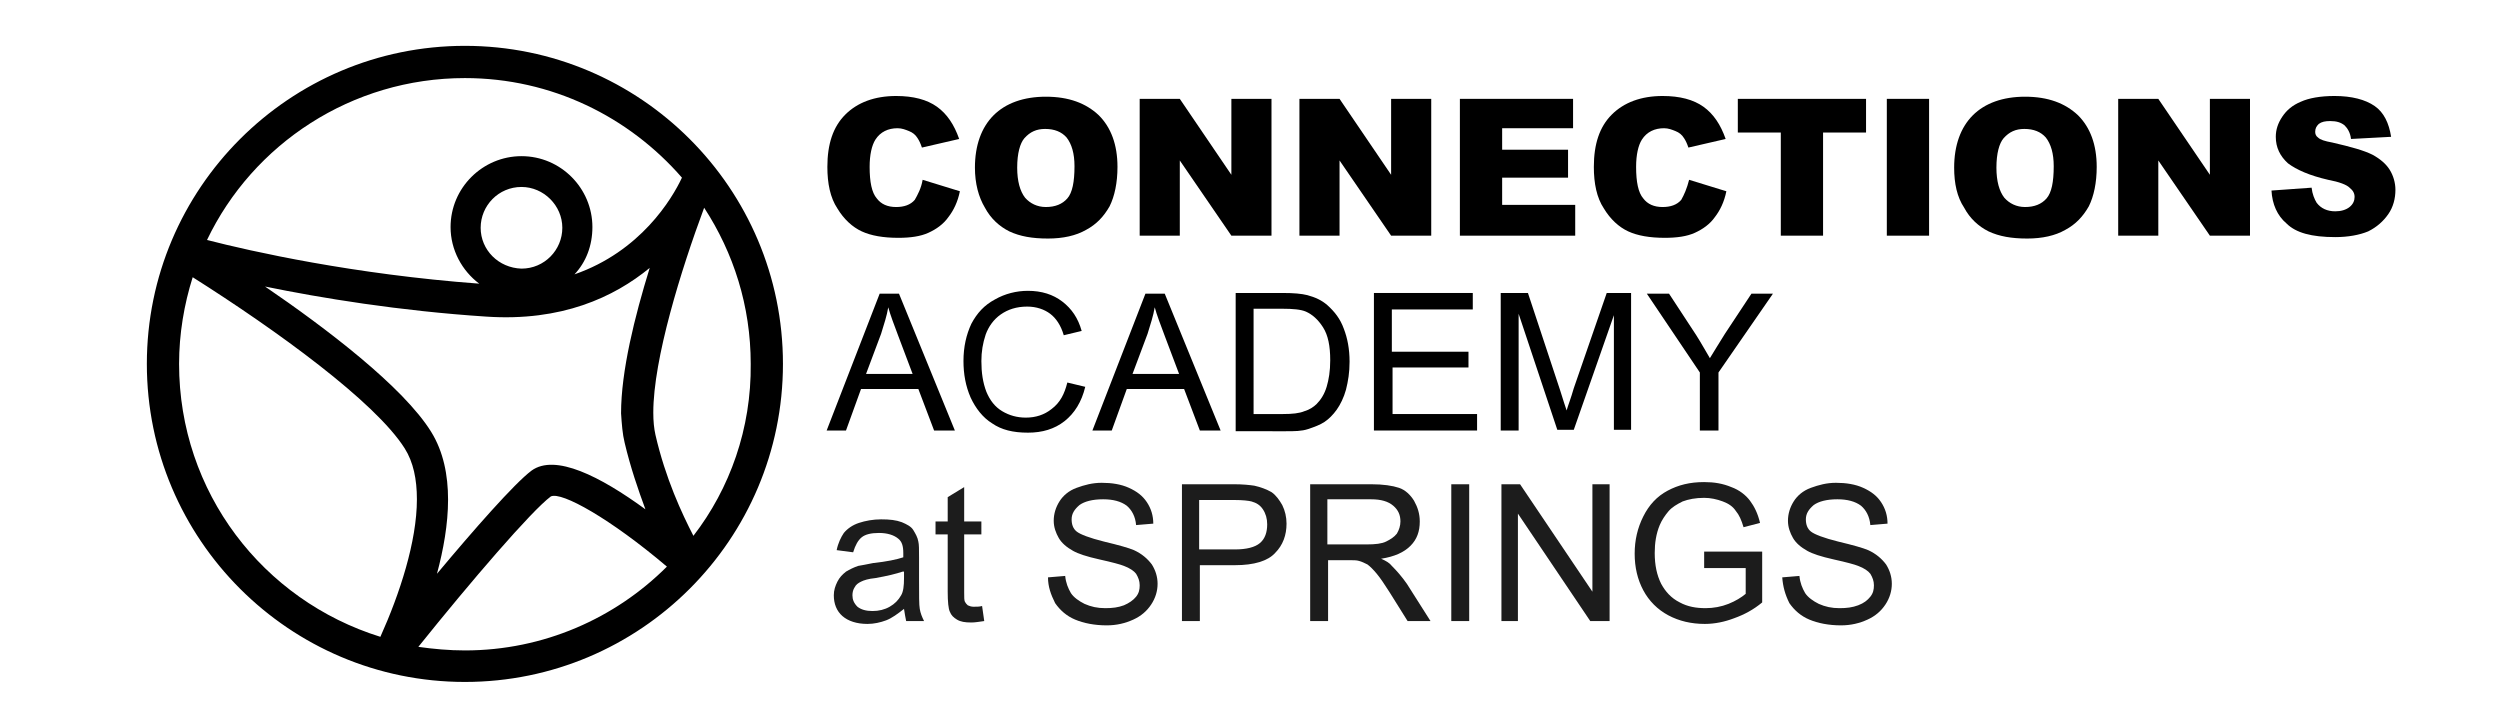
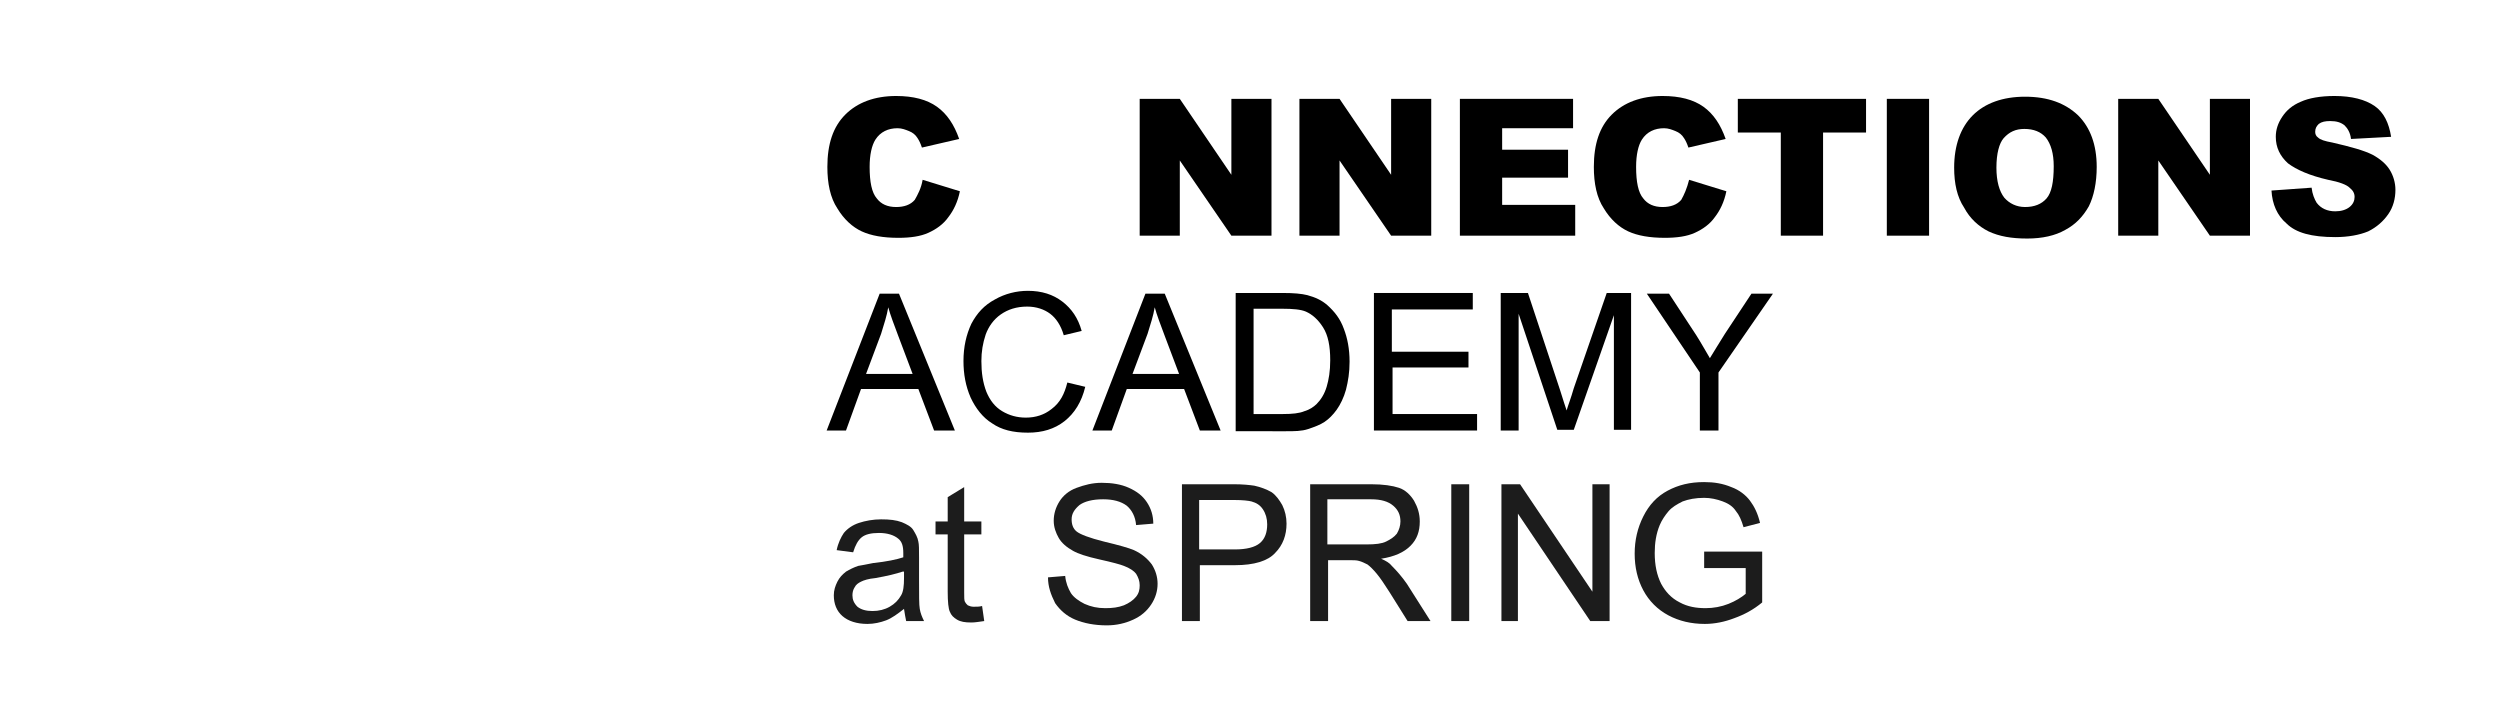
<svg xmlns="http://www.w3.org/2000/svg" version="1.1" id="Layer_1" x="0px" y="0px" viewBox="0 0 349 100" style="enable-background:new 0 0 349 100;" xml:space="preserve">
  <style type="text/css">
	.st0{opacity:0.89;}
</style>
  <g>
    <g>
      <g>
-         <path d="M64.9,6.4c-24.5,0-44.4,19.9-44.4,44.4s19.9,44.4,44.4,44.4c24.5,0,44.4-19.9,44.4-44.4S89.4,6.4,64.9,6.4z M96.8,74.8     c-1.6-3.1-3.9-8-5.3-14.1c-0.2-0.9-0.3-1.9-0.3-3.1c0-7.5,3.9-20,7.1-28.6c4.1,6.3,6.5,13.7,6.5,21.8     C104.9,59.8,101.9,68.2,96.8,74.8z M64.9,10.9c12.1,0,22.9,5.4,30.3,13.9c-1.4,3-5.8,10.3-15,13.5c1.6-1.7,2.5-4,2.5-6.6     c0-5.4-4.4-9.9-9.9-9.9c-5.4,0-9.9,4.4-9.9,9.9c0,3.2,1.6,6.1,4,7.9c-17.5-1.3-31.8-4.5-38-6.1C35.3,20.1,49.1,10.9,64.9,10.9z      M87.2,61.8c0.8,3.4,1.9,6.6,2.9,9.3c-6.3-4.6-12.6-7.8-15.9-5.4C71.8,67.5,66.1,74,61,80.1c1.8-6.7,2.6-14.3-0.8-19.8     C56.3,54,45.5,45.8,37,40c7.8,1.6,18.7,3.4,30.9,4.2c10.5,0.7,17.8-2.7,22.8-6.8c-2.1,6.8-4,14.4-4,20.3     C86.8,59.2,86.9,60.6,87.2,61.8z M67.1,31.8c0-3.1,2.5-5.7,5.7-5.7c3.1,0,5.7,2.6,5.7,5.7c0,3.1-2.5,5.7-5.7,5.7     C69.6,37.4,67.1,34.9,67.1,31.8z M25,50.8c0-4.2,0.7-8.3,1.9-12.1c11.7,7.4,25.5,17.4,29.6,23.9c1.2,1.9,1.7,4.3,1.7,7.1     c0,5.9-2.4,13.2-5.1,19.2C36.7,83.8,25,68.7,25,50.8z M58.4,90.3c7.3-9.1,15.8-19,18.5-21c1.5-0.7,8.3,3.1,16.2,9.8     c-7.2,7.2-17.2,11.7-28.2,11.7C62.7,90.8,60.5,90.6,58.4,90.3z" />
-       </g>
+         </g>
    </g>
    <g>
      <g>
        <path d="M128.8,25.1l5.2,1.6c-0.3,1.5-0.9,2.7-1.6,3.6c-0.7,1-1.7,1.7-2.8,2.2c-1.1,0.5-2.5,0.7-4.2,0.7c-2.1,0-3.8-0.3-5.1-0.9     c-1.3-0.6-2.5-1.7-3.4-3.2c-1-1.5-1.4-3.5-1.4-5.8c0-3.2,0.8-5.6,2.5-7.3c1.7-1.7,4.1-2.6,7.1-2.6c2.4,0,4.3,0.5,5.7,1.5     c1.4,1,2.4,2.5,3.1,4.5l-5.2,1.2c-0.2-0.6-0.4-1-0.6-1.3c-0.3-0.5-0.7-0.8-1.2-1s-1-0.4-1.6-0.4c-1.3,0-2.4,0.5-3.1,1.6     c-0.5,0.8-0.8,2.1-0.8,3.8c0,2.1,0.3,3.6,1,4.4c0.6,0.8,1.5,1.2,2.7,1.2c1.1,0,2-0.3,2.6-1C128.1,27.2,128.6,26.3,128.8,25.1z" />
-         <path d="M136.1,23.4c0-3.1,0.9-5.6,2.6-7.3c1.7-1.7,4.2-2.6,7.3-2.6c3.2,0,5.6,0.9,7.4,2.6c1.7,1.7,2.6,4.1,2.6,7.2     c0,2.2-0.4,4.1-1.1,5.5c-0.8,1.4-1.8,2.5-3.3,3.3c-1.4,0.8-3.2,1.2-5.3,1.2c-2.2,0-3.9-0.3-5.4-1c-1.4-0.7-2.6-1.8-3.4-3.3     C136.6,27.5,136.1,25.6,136.1,23.4z M142,23.4c0,1.9,0.4,3.3,1.1,4.2c0.7,0.8,1.7,1.3,2.9,1.3c1.3,0,2.3-0.4,3-1.2     c0.7-0.8,1-2.3,1-4.5c0-1.8-0.4-3.1-1.1-4c-0.7-0.8-1.7-1.2-3-1.2c-1.2,0-2.1,0.4-2.9,1.3C142.4,20,142,21.4,142,23.4z" />
        <path d="M159.2,13.8h5.5l7.2,10.6V13.8h5.6v19.1h-5.6l-7.2-10.5v10.5h-5.6V13.8z" />
        <path d="M181.5,13.8h5.5l7.2,10.6V13.8h5.6v19.1h-5.6L187,22.4v10.5h-5.6V13.8z" />
        <path d="M203.7,13.8h15.9v4.1h-9.9v3h9.2v3.9h-9.2v3.8h10.2v4.3h-16.1V13.8z" />
        <path d="M235.8,25.1l5.2,1.6c-0.3,1.5-0.9,2.7-1.6,3.6c-0.7,1-1.7,1.7-2.8,2.2c-1.1,0.5-2.5,0.7-4.2,0.7c-2.1,0-3.8-0.3-5.1-0.9     c-1.3-0.6-2.5-1.7-3.4-3.2c-1-1.5-1.4-3.5-1.4-5.8c0-3.2,0.8-5.6,2.5-7.3c1.7-1.7,4.1-2.6,7.1-2.6c2.4,0,4.3,0.5,5.7,1.5     s2.4,2.5,3.1,4.5l-5.2,1.2c-0.2-0.6-0.4-1-0.6-1.3c-0.3-0.5-0.7-0.8-1.2-1s-1-0.4-1.6-0.4c-1.3,0-2.4,0.5-3.1,1.6     c-0.5,0.8-0.8,2.1-0.8,3.8c0,2.1,0.3,3.6,1,4.4c0.6,0.8,1.5,1.2,2.7,1.2c1.1,0,2-0.3,2.6-1C235.1,27.2,235.5,26.3,235.8,25.1z" />
        <path d="M242.5,13.8h18v4.7h-6v14.4h-5.9V18.5h-6V13.8z" />
        <path d="M263.4,13.8h5.9v19.1h-5.9V13.8z" />
        <path d="M272.8,23.4c0-3.1,0.9-5.6,2.6-7.3c1.7-1.7,4.2-2.6,7.3-2.6c3.2,0,5.6,0.9,7.4,2.6c1.7,1.7,2.6,4.1,2.6,7.2     c0,2.2-0.4,4.1-1.1,5.5c-0.8,1.4-1.8,2.5-3.3,3.3c-1.4,0.8-3.2,1.2-5.3,1.2c-2.2,0-3.9-0.3-5.4-1c-1.4-0.7-2.6-1.8-3.4-3.3     C273.2,27.5,272.8,25.6,272.8,23.4z M278.7,23.4c0,1.9,0.4,3.3,1.1,4.2c0.7,0.8,1.7,1.3,2.9,1.3c1.3,0,2.3-0.4,3-1.2     c0.7-0.8,1-2.3,1-4.5c0-1.8-0.4-3.1-1.1-4c-0.7-0.8-1.7-1.2-3-1.2c-1.2,0-2.1,0.4-2.9,1.3C279.1,20,278.7,21.4,278.7,23.4z" />
        <path d="M295.8,13.8h5.5l7.2,10.6V13.8h5.6v19.1h-5.6l-7.2-10.5v10.5h-5.6V13.8z" />
        <path d="M317.1,26.6l5.6-0.4c0.1,0.9,0.4,1.6,0.7,2.1c0.6,0.8,1.5,1.2,2.6,1.2c0.8,0,1.5-0.2,2-0.6c0.5-0.4,0.7-0.9,0.7-1.4     c0-0.5-0.2-0.9-0.7-1.3c-0.4-0.4-1.4-0.8-3-1.1c-2.6-0.6-4.4-1.4-5.6-2.3c-1.1-1-1.7-2.2-1.7-3.7c0-1,0.3-1.9,0.9-2.8     c0.6-0.9,1.4-1.6,2.6-2.1c1.1-0.5,2.7-0.8,4.7-0.8c2.4,0,4.3,0.5,5.6,1.4s2,2.4,2.3,4.3l-5.6,0.3c-0.1-0.9-0.5-1.5-0.9-1.9     c-0.5-0.4-1.1-0.6-2-0.6c-0.7,0-1.2,0.1-1.6,0.4c-0.3,0.3-0.5,0.6-0.5,1.1c0,0.3,0.1,0.6,0.4,0.8c0.3,0.3,0.9,0.5,2,0.7     c2.6,0.6,4.4,1.1,5.6,1.7c1.1,0.6,1.9,1.3,2.4,2.1c0.5,0.8,0.8,1.8,0.8,2.8c0,1.2-0.3,2.4-1,3.4c-0.7,1-1.6,1.8-2.8,2.4     c-1.2,0.5-2.8,0.8-4.6,0.8c-3.3,0-5.5-0.6-6.8-1.9C317.9,30.1,317.2,28.5,317.1,26.6z" />
      </g>
      <g>
        <path d="M115.4,60.1l7.4-19.1h2.7l7.8,19.1h-2.9l-2.2-5.8h-8l-2.1,5.8H115.4z M120.9,52.2h6.5l-2-5.3c-0.6-1.6-1.1-2.9-1.4-4     c-0.2,1.2-0.6,2.4-1,3.7L120.9,52.2z" />
        <path d="M149,53.4l2.5,0.6c-0.5,2.1-1.5,3.7-2.9,4.8s-3.1,1.6-5.1,1.6c-2.1,0-3.7-0.4-5-1.3c-1.3-0.8-2.3-2.1-3-3.6     c-0.7-1.6-1-3.3-1-5.1c0-2,0.4-3.7,1.1-5.2c0.8-1.5,1.8-2.6,3.3-3.4c1.4-0.8,3-1.2,4.6-1.2c1.9,0,3.5,0.5,4.8,1.5     c1.3,1,2.2,2.3,2.7,4.1l-2.5,0.6c-0.4-1.4-1.1-2.4-1.9-3c-0.8-0.6-1.9-1-3.2-1c-1.5,0-2.7,0.4-3.7,1.1c-1,0.7-1.7,1.7-2.1,2.8     c-0.4,1.2-0.6,2.4-0.6,3.7c0,1.6,0.2,3,0.7,4.3c0.5,1.2,1.2,2.1,2.2,2.7c1,0.6,2.1,0.9,3.3,0.9c1.4,0,2.6-0.4,3.6-1.2     C148,56.2,148.6,55,149,53.4z" />
        <path d="M152.5,60.1l7.4-19.1h2.7l7.8,19.1h-2.9l-2.2-5.8h-8l-2.1,5.8H152.5z M158.1,52.2h6.5l-2-5.3c-0.6-1.6-1.1-2.9-1.4-4     c-0.2,1.2-0.6,2.4-1,3.7L158.1,52.2z" />
        <path d="M172.5,60.1V40.9h6.6c1.5,0,2.6,0.1,3.4,0.3c1.1,0.3,2,0.7,2.8,1.4c1,0.9,1.8,1.9,2.3,3.3c0.5,1.3,0.8,2.8,0.8,4.6     c0,1.5-0.2,2.7-0.5,3.9c-0.3,1.1-0.8,2.1-1.3,2.8c-0.5,0.7-1.1,1.3-1.7,1.7c-0.6,0.4-1.4,0.7-2.3,1s-1.9,0.3-3.1,0.3H172.5z      M175,57.8h4.1c1.3,0,2.3-0.1,3-0.4c0.7-0.2,1.3-0.6,1.7-1c0.6-0.6,1.1-1.4,1.4-2.4c0.3-1,0.5-2.2,0.5-3.7c0-2-0.3-3.5-1-4.6     s-1.5-1.8-2.4-2.2c-0.7-0.3-1.8-0.4-3.3-0.4h-4V57.8z" />
        <path d="M191.8,60.1V40.9h13.8v2.3h-11.3v5.9H205v2.2h-10.6v6.5h11.8v2.3H191.8z" />
        <path d="M209.5,60.1V40.9h3.8l4.5,13.6c0.4,1.3,0.7,2.2,0.9,2.8c0.2-0.7,0.6-1.7,1-3.1l4.6-13.3h3.4v19.1h-2.4v-16l-5.6,16h-2.3     L212,43.8v16.3H209.5z" />
        <path d="M237.3,60.1V52l-7.4-11h3.1l3.8,5.8c0.7,1.1,1.3,2.2,1.9,3.2c0.6-1,1.3-2.1,2.1-3.4l3.7-5.6h3l-7.6,11v8.1H237.3z" />
      </g>
      <g>
        <path class="st0" d="M126.2,85c-0.9,0.7-1.7,1.3-2.5,1.6c-0.8,0.3-1.7,0.5-2.6,0.5c-1.5,0-2.7-0.4-3.5-1.1     c-0.8-0.7-1.2-1.7-1.2-2.9c0-0.7,0.2-1.3,0.5-1.9c0.3-0.6,0.7-1,1.2-1.4c0.5-0.3,1.1-0.6,1.7-0.8c0.5-0.1,1.2-0.2,2.1-0.4     c1.9-0.2,3.3-0.5,4.2-0.8c0-0.3,0-0.5,0-0.6c0-1-0.2-1.6-0.7-2c-0.6-0.5-1.5-0.8-2.7-0.8c-1.1,0-1.9,0.2-2.4,0.6     c-0.5,0.4-0.9,1.1-1.2,2.1l-2.3-0.3c0.2-1,0.6-1.8,1-2.4c0.5-0.6,1.2-1.1,2.1-1.4c0.9-0.3,2-0.5,3.1-0.5c1.2,0,2.1,0.1,2.9,0.4     c0.7,0.3,1.3,0.6,1.6,1.1s0.6,1,0.7,1.6c0.1,0.4,0.1,1.1,0.1,2.2v3.1c0,2.2,0,3.6,0.1,4.1c0.1,0.6,0.3,1.1,0.6,1.7h-2.5     C126.4,86.2,126.3,85.7,126.2,85z M126,79.8c-0.9,0.3-2.1,0.6-3.8,0.9c-1,0.1-1.6,0.3-2,0.5c-0.4,0.2-0.7,0.4-0.9,0.8     c-0.2,0.3-0.3,0.7-0.3,1.1c0,0.6,0.2,1.1,0.7,1.6c0.5,0.4,1.2,0.6,2.1,0.6c0.9,0,1.7-0.2,2.4-0.6c0.7-0.4,1.2-0.9,1.6-1.6     c0.3-0.5,0.4-1.3,0.4-2.4V79.8z" />
        <path class="st0" d="M137.1,84.6l0.3,2.1c-0.7,0.1-1.3,0.2-1.8,0.2c-0.9,0-1.5-0.1-2-0.4c-0.5-0.3-0.8-0.6-1-1.1     c-0.2-0.4-0.3-1.4-0.3-2.8v-8h-1.7v-1.8h1.7v-3.4l2.3-1.4v4.8h2.4v1.8h-2.4v8.1c0,0.7,0,1.1,0.1,1.3c0.1,0.2,0.2,0.3,0.4,0.5     c0.2,0.1,0.5,0.2,0.8,0.2C136.4,84.7,136.7,84.7,137.1,84.6z" />
        <path class="st0" d="M146.3,80.6l2.4-0.2c0.1,1,0.4,1.7,0.8,2.4c0.4,0.6,1.1,1.1,1.9,1.5c0.9,0.4,1.8,0.6,2.9,0.6     c1,0,1.8-0.1,2.6-0.4c0.7-0.3,1.3-0.7,1.7-1.2c0.4-0.5,0.5-1,0.5-1.6c0-0.6-0.2-1.1-0.5-1.6c-0.3-0.4-0.9-0.8-1.7-1.1     c-0.5-0.2-1.6-0.5-3.4-0.9c-1.8-0.4-3-0.8-3.7-1.2c-0.9-0.5-1.6-1.1-2-1.8c-0.4-0.7-0.7-1.5-0.7-2.4c0-1,0.3-1.9,0.8-2.7     c0.5-0.8,1.3-1.5,2.4-1.9c1.1-0.4,2.2-0.7,3.5-0.7c1.4,0,2.7,0.2,3.8,0.7c1.1,0.5,1.9,1.1,2.5,2c0.6,0.9,0.9,1.9,0.9,3l-2.4,0.2     c-0.1-1.2-0.6-2.1-1.3-2.7c-0.8-0.6-1.9-0.9-3.3-0.9c-1.5,0-2.6,0.3-3.3,0.8c-0.7,0.6-1.1,1.2-1.1,2c0,0.7,0.2,1.3,0.7,1.7     c0.5,0.4,1.8,0.9,3.8,1.4c2.1,0.5,3.5,0.9,4.2,1.2c1.1,0.5,1.9,1.2,2.5,2c0.5,0.8,0.8,1.7,0.8,2.7c0,1-0.3,2-0.9,2.9     c-0.6,0.9-1.4,1.6-2.5,2.1c-1.1,0.5-2.3,0.8-3.7,0.8c-1.7,0-3.2-0.3-4.4-0.8c-1.2-0.5-2.1-1.3-2.8-2.3     C146.7,83,146.3,81.9,146.3,80.6z" />
        <path class="st0" d="M165,86.7V67.6h7.2c1.3,0,2.2,0.1,2.9,0.2c0.9,0.2,1.7,0.5,2.4,0.9c0.6,0.4,1.1,1.1,1.5,1.8     c0.4,0.8,0.6,1.7,0.6,2.6c0,1.6-0.5,3-1.6,4.1c-1,1.1-2.9,1.7-5.6,1.7h-4.9v7.8H165z M167.5,76.7h4.9c1.6,0,2.8-0.3,3.5-0.9     c0.7-0.6,1-1.5,1-2.6c0-0.8-0.2-1.5-0.6-2.1c-0.4-0.6-0.9-0.9-1.6-1.1c-0.4-0.1-1.2-0.2-2.4-0.2h-4.9V76.7z" />
        <path class="st0" d="M182.9,86.7V67.6h8.5c1.7,0,3,0.2,3.9,0.5c0.9,0.3,1.6,1,2.1,1.8c0.5,0.9,0.8,1.8,0.8,2.9     c0,1.4-0.4,2.5-1.3,3.4c-0.9,0.9-2.2,1.5-4.1,1.8c0.7,0.3,1.2,0.6,1.5,1c0.7,0.7,1.4,1.5,2.1,2.5l3.3,5.2h-3.2l-2.5-4     c-0.7-1.1-1.3-2-1.8-2.6c-0.5-0.6-0.9-1-1.3-1.3c-0.4-0.2-0.8-0.4-1.2-0.5c-0.3-0.1-0.8-0.1-1.4-0.1h-2.9v8.5H182.9z M185.4,76     h5.4c1.2,0,2.1-0.1,2.7-0.4s1.1-0.6,1.5-1.1c0.3-0.5,0.5-1.1,0.5-1.7c0-0.9-0.3-1.6-1-2.2c-0.7-0.6-1.7-0.9-3.1-0.9h-6.1V76z" />
        <path class="st0" d="M202.6,86.7V67.6h2.5v19.1H202.6z" />
        <path class="st0" d="M209.6,86.7V67.6h2.6l10.1,15v-15h2.4v19.1H222l-10.1-15v15H209.6z" />
        <path class="st0" d="M237.9,79.2V77l8.1,0v7.1c-1.2,1-2.5,1.7-3.9,2.2c-1.3,0.5-2.7,0.8-4.1,0.8c-1.9,0-3.6-0.4-5.1-1.2     c-1.5-0.8-2.7-2-3.5-3.5c-0.8-1.5-1.2-3.2-1.2-5.1c0-1.9,0.4-3.6,1.2-5.2c0.8-1.6,1.9-2.8,3.4-3.6c1.5-0.8,3.1-1.2,5.1-1.2     c1.4,0,2.6,0.2,3.8,0.7c1.1,0.4,2,1.1,2.6,1.9c0.6,0.8,1.1,1.8,1.4,3.1l-2.3,0.6c-0.3-1-0.6-1.7-1.1-2.3c-0.4-0.6-1-1-1.8-1.3     s-1.7-0.5-2.6-0.5c-1.2,0-2.2,0.2-3,0.5c-0.8,0.4-1.5,0.8-2,1.4c-0.5,0.6-0.9,1.2-1.2,1.9c-0.5,1.2-0.7,2.5-0.7,3.9     c0,1.7,0.3,3.1,0.9,4.3c0.6,1.1,1.4,2,2.6,2.6c1.1,0.6,2.3,0.8,3.6,0.8c1.1,0,2.2-0.2,3.2-0.6c1-0.4,1.8-0.9,2.4-1.4v-3.6H237.9z     " />
-         <path class="st0" d="M248.8,80.6l2.4-0.2c0.1,1,0.4,1.7,0.8,2.4c0.4,0.6,1.1,1.1,1.9,1.5c0.9,0.4,1.8,0.6,2.9,0.6     c1,0,1.8-0.1,2.6-0.4s1.3-0.7,1.7-1.2c0.4-0.5,0.5-1,0.5-1.6c0-0.6-0.2-1.1-0.5-1.6c-0.3-0.4-0.9-0.8-1.7-1.1     c-0.5-0.2-1.6-0.5-3.4-0.9c-1.8-0.4-3-0.8-3.7-1.2c-0.9-0.5-1.6-1.1-2-1.8c-0.4-0.7-0.7-1.5-0.7-2.4c0-1,0.3-1.9,0.8-2.7     c0.5-0.8,1.3-1.5,2.4-1.9c1.1-0.4,2.2-0.7,3.5-0.7c1.4,0,2.7,0.2,3.8,0.7c1.1,0.5,1.9,1.1,2.5,2c0.6,0.9,0.9,1.9,0.9,3l-2.4,0.2     c-0.1-1.2-0.6-2.1-1.3-2.7c-0.8-0.6-1.9-0.9-3.3-0.9c-1.5,0-2.6,0.3-3.3,0.8c-0.7,0.6-1.1,1.2-1.1,2c0,0.7,0.2,1.3,0.7,1.7     c0.5,0.4,1.8,0.9,3.8,1.4c2.1,0.5,3.5,0.9,4.2,1.2c1.1,0.5,1.9,1.2,2.5,2c0.5,0.8,0.8,1.7,0.8,2.7c0,1-0.3,2-0.9,2.9     c-0.6,0.9-1.4,1.6-2.5,2.1c-1.1,0.5-2.3,0.8-3.7,0.8c-1.7,0-3.2-0.3-4.4-0.8c-1.2-0.5-2.1-1.3-2.8-2.3     C249.2,83,248.9,81.9,248.8,80.6z" />
      </g>
    </g>
  </g>
</svg>